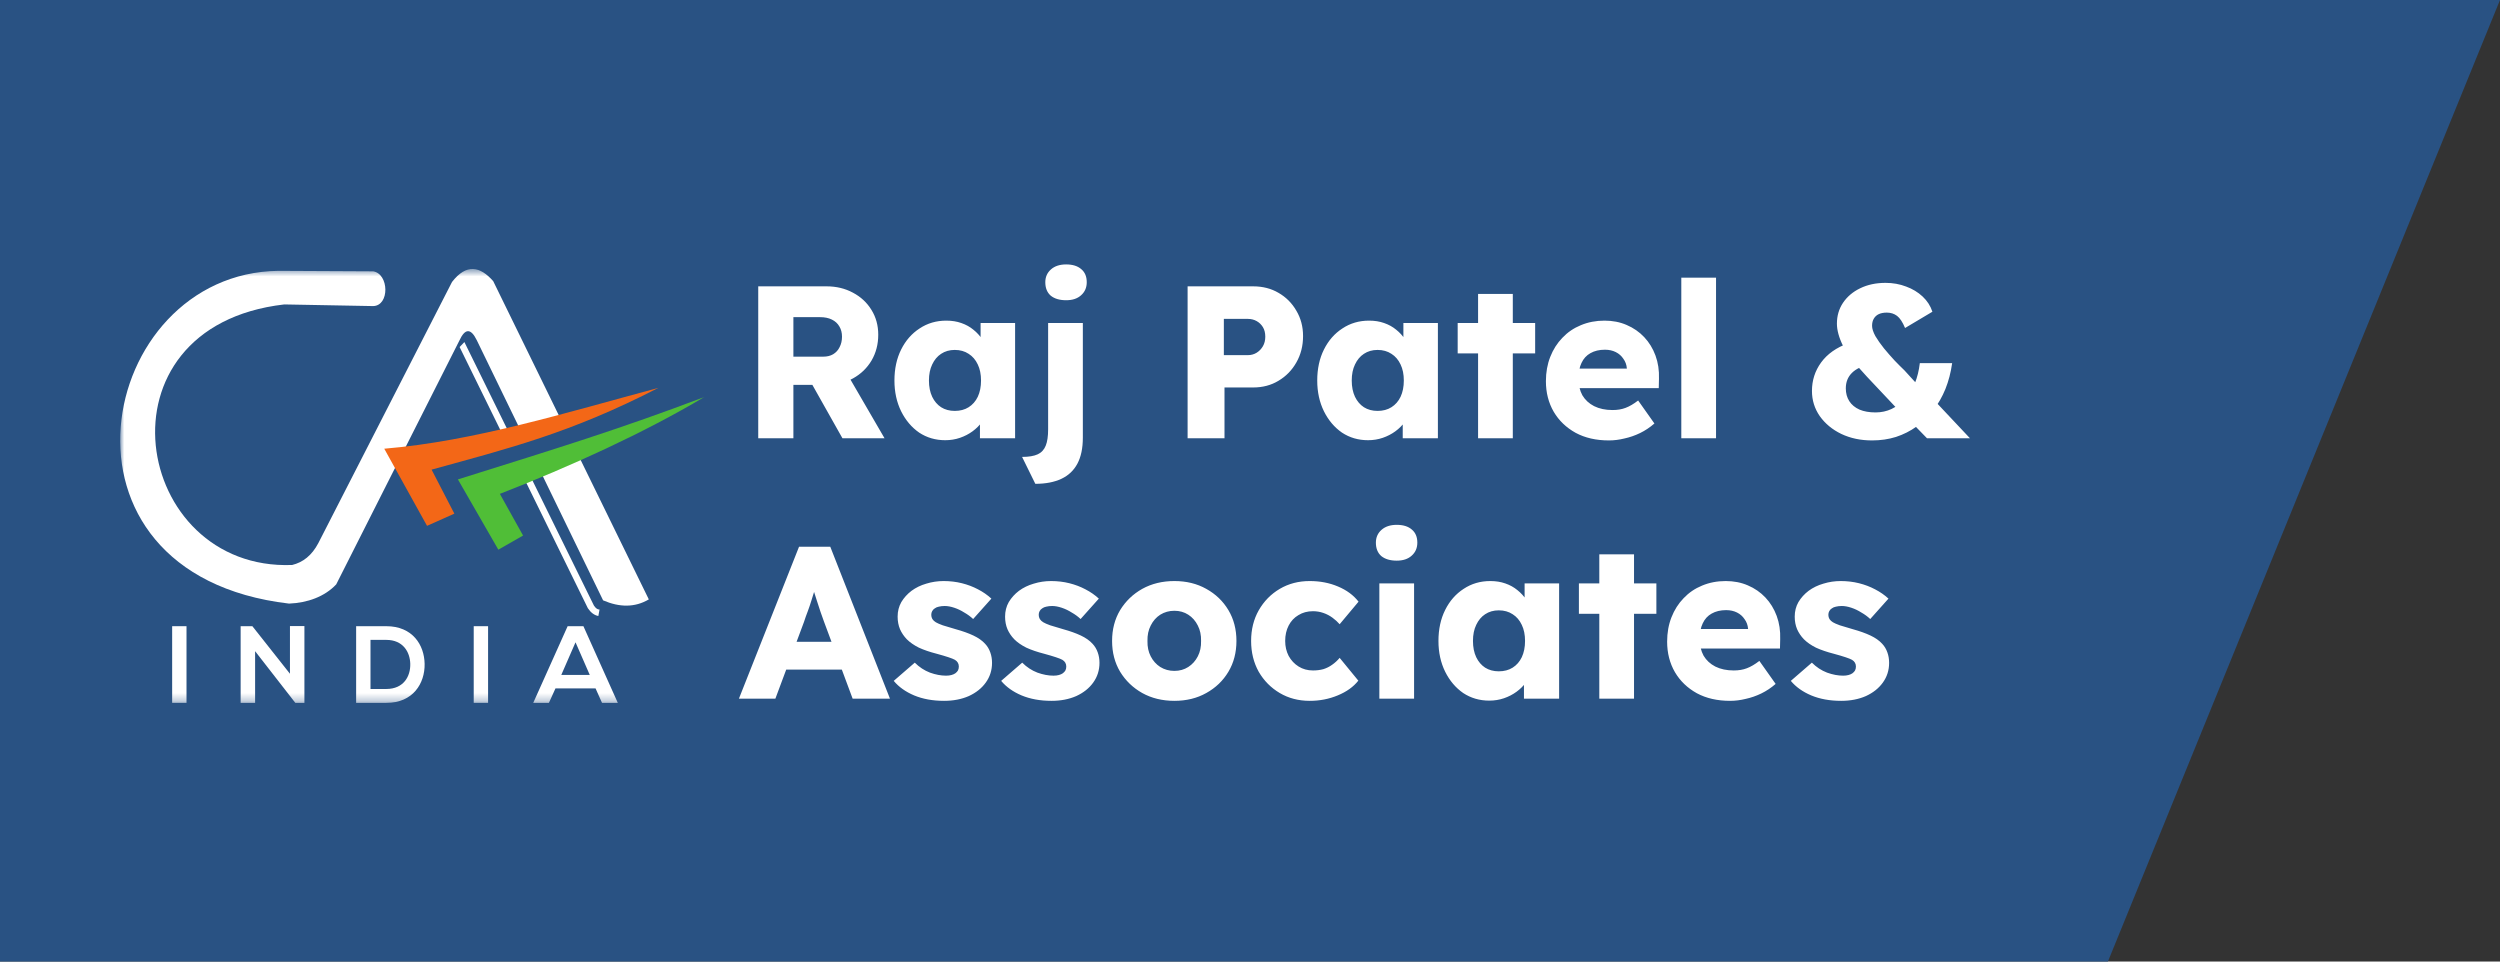
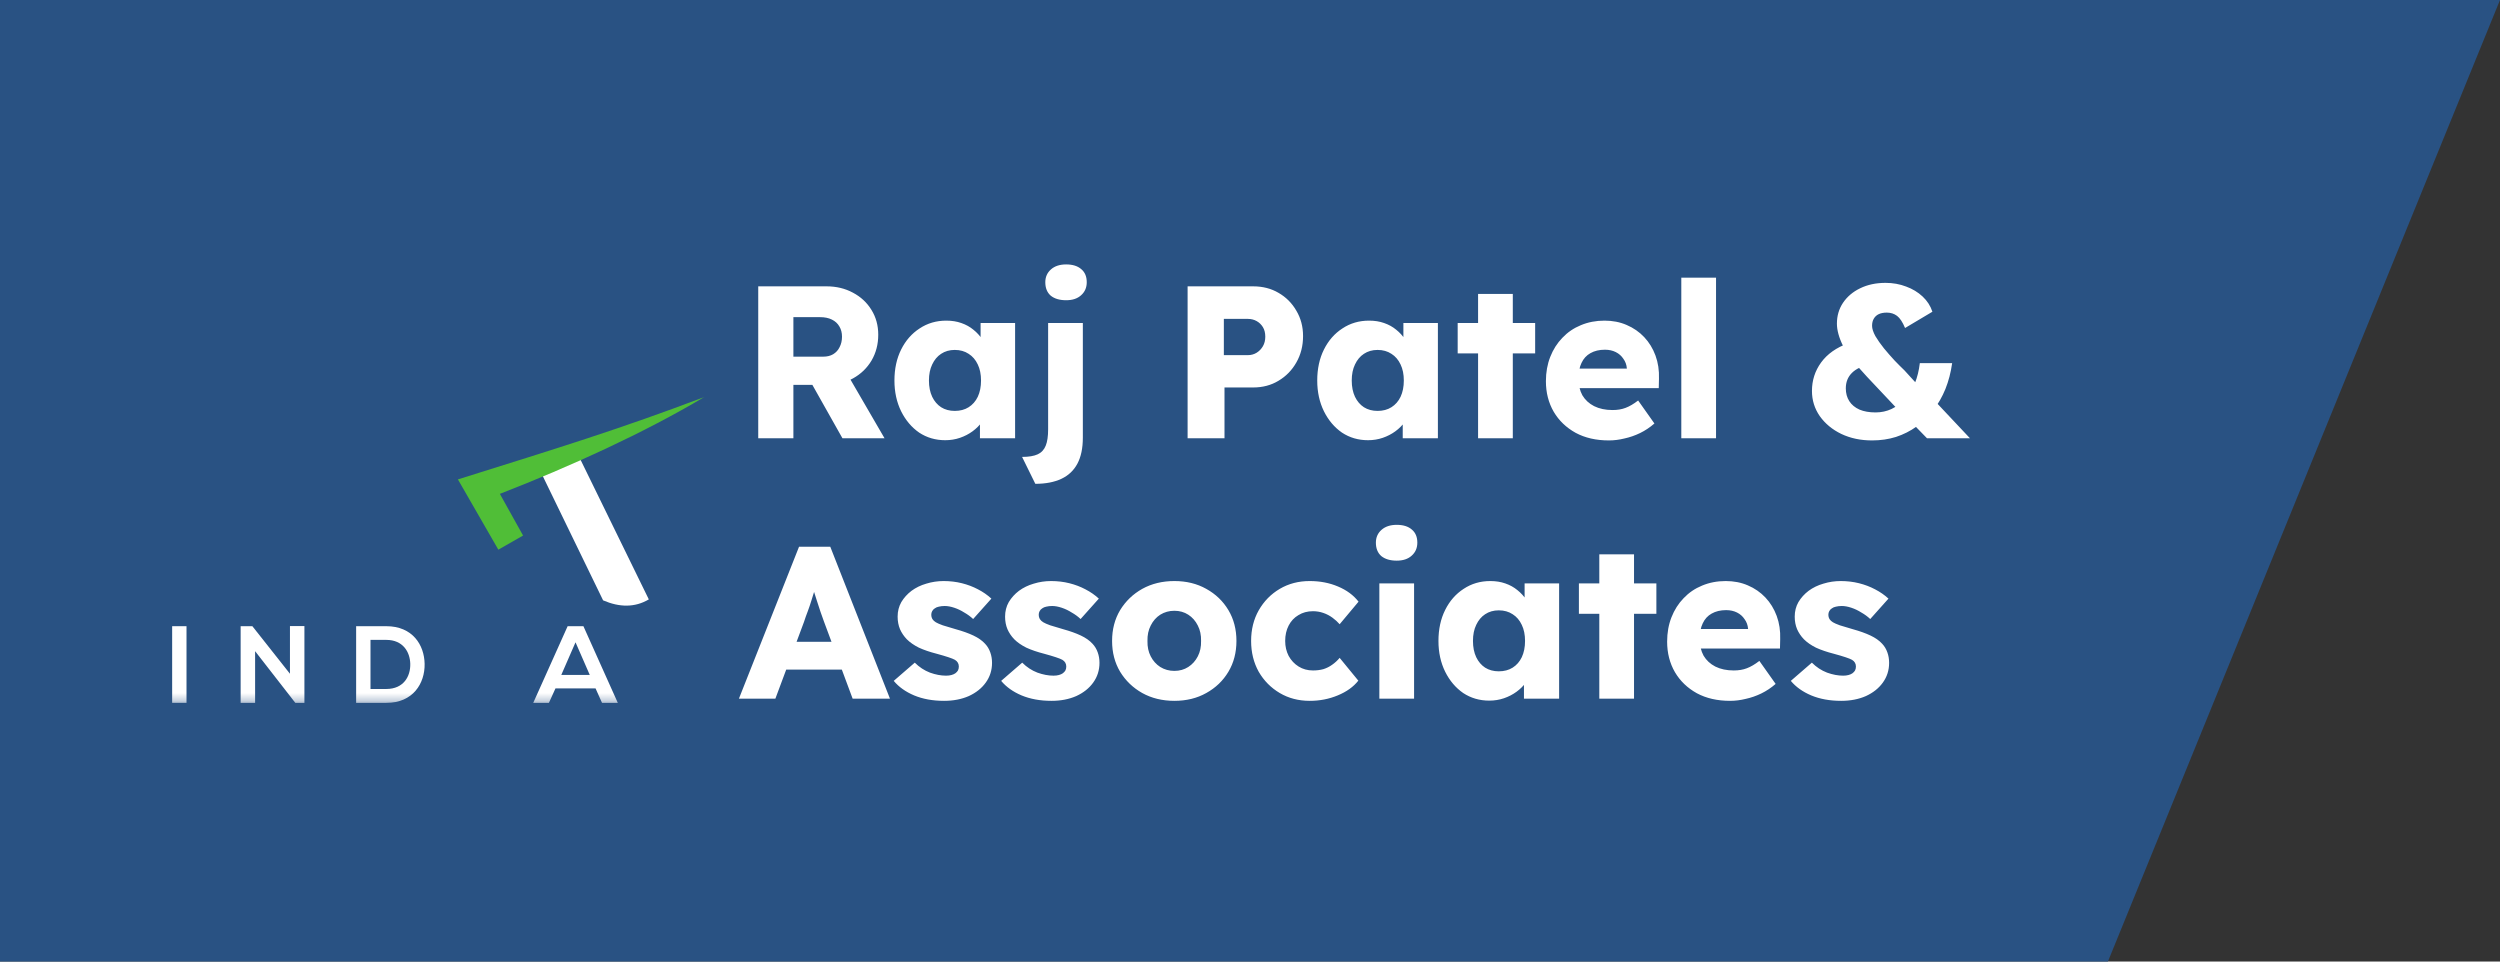
<svg xmlns="http://www.w3.org/2000/svg" width="312" height="120" viewBox="0 0 312 120" fill="none">
  <rect x="0" y="0" width="312" height="120" fill="#333333" stroke="none" />
  <path d="M0 0H312L263.068 120H0V0Z" fill="#295283" />
  <mask id="mask0_261_972" style="mask-type:luminance" maskUnits="userSpaceOnUse" x="15" y="33" width="73" height="55">
    <path d="M87.911 33.569H15V87.736H87.911V33.569Z" fill="white" />
  </mask>
  <g mask="url(#mask0_261_972)">
-     <path fill-rule="evenodd" clip-rule="evenodd" d="M63.956 54.892L57.955 42.685L57.36 43.313L63.195 55.197L63.956 54.892Z" fill="white" />
-     <path fill-rule="evenodd" clip-rule="evenodd" d="M74.123 75.576L65.809 58.661L65.037 58.946L73.364 75.904C73.732 76.454 74.167 76.784 74.674 76.876L74.823 76.069C74.569 76.084 74.338 75.898 74.123 75.576Z" fill="white" />
    <path d="M21.485 87.722V78.149H23.276V87.722H21.485Z" fill="white" />
    <path d="M36.186 78.135H37.991V87.722H36.869V87.736L31.837 81.267V87.722H30.032V78.149H31.495L36.186 84.084V78.135Z" fill="white" />
    <path d="M46.238 85.985H48.207C50.381 85.985 51.243 84.399 51.202 82.84C51.16 81.349 50.285 79.858 48.207 79.858H46.238V85.985ZM52.993 82.853C53.034 85.274 51.558 87.722 48.207 87.722C47.031 87.722 45.622 87.722 44.446 87.722V78.149C45.622 78.149 47.031 78.149 48.207 78.149C51.489 78.149 52.953 80.487 52.993 82.853Z" fill="white" />
-     <path d="M59.12 87.722V78.149H60.912V87.722H59.12Z" fill="white" />
-     <path d="M71.825 80.159L70.047 84.234H73.603L71.825 80.159ZM74.327 85.916H69.322L68.502 87.722H66.546L70.841 78.149H72.81L77.104 87.722H75.134L74.327 85.916Z" fill="white" />
-     <path fill-rule="evenodd" clip-rule="evenodd" d="M67.998 53.273L70.339 53.057L61.553 35.087C59.911 33.226 58.211 32.868 56.411 35.191L39.723 67.79C38.921 69.313 37.815 70.182 36.458 70.51C16.558 71.27 11.3 40.778 35.475 37.993L46.565 38.199C48.648 38.157 48.559 34.17 46.565 33.861L34.738 33.801C12.025 34.093 4.544 71.629 36.072 75.329C38.384 75.236 40.519 74.46 41.958 72.934L57.337 42.49C58.021 41.004 58.74 40.899 59.504 42.461L65.282 54.361L67.998 53.273Z" fill="white" />
+     <path d="M71.825 80.159L70.047 84.234H73.603ZM74.327 85.916H69.322L68.502 87.722H66.546L70.841 78.149H72.81L77.104 87.722H75.134L74.327 85.916Z" fill="white" />
    <path fill-rule="evenodd" clip-rule="evenodd" d="M71.969 56.39L67.133 58.173L75.267 74.924C77.323 75.811 79.235 75.831 80.973 74.805L71.969 56.39Z" fill="white" />
-     <path fill-rule="evenodd" clip-rule="evenodd" d="M47.955 55.999C59.15 55.065 70.727 51.476 82.165 48.404C71.175 54.075 63.424 55.964 53.863 58.61L56.703 64.104L53.293 65.624L47.955 55.999Z" fill="#F36717" />
    <path fill-rule="evenodd" clip-rule="evenodd" d="M57.147 59.83C69.801 55.862 77.367 53.539 87.911 49.542C80.41 54.003 71.189 58.218 62.382 61.633L65.279 66.835L62.193 68.599L57.147 59.83Z" fill="#50BE37" />
  </g>
  <path d="M94.628 54.694V35.735H103.159C104.369 35.735 105.461 35.997 106.436 36.521C107.429 37.044 108.206 37.767 108.765 38.688C109.325 39.59 109.605 40.619 109.605 41.775C109.605 42.967 109.325 44.041 108.765 44.998C108.206 45.937 107.438 46.677 106.463 47.219C105.488 47.76 104.387 48.031 103.159 48.031H99.015V54.694H94.628ZM105.136 54.694L100.315 46.135L105.028 45.458L110.39 54.694H105.136ZM99.015 44.51H102.753C103.222 44.51 103.629 44.411 103.971 44.212C104.333 43.996 104.604 43.698 104.784 43.319C104.983 42.94 105.082 42.506 105.082 42.019C105.082 41.531 104.974 41.107 104.757 40.746C104.54 40.367 104.224 40.078 103.809 39.879C103.412 39.681 102.924 39.581 102.346 39.581H99.015V44.51ZM117.963 54.938C116.753 54.938 115.67 54.621 114.713 53.99C113.774 53.34 113.025 52.455 112.465 51.335C111.906 50.198 111.626 48.916 111.626 47.49C111.626 46.027 111.906 44.736 112.465 43.617C113.025 42.497 113.792 41.621 114.767 40.99C115.742 40.34 116.853 40.015 118.099 40.015C118.785 40.015 119.408 40.114 119.967 40.312C120.545 40.511 121.051 40.791 121.484 41.152C121.917 41.495 122.288 41.901 122.594 42.371C122.901 42.822 123.127 43.31 123.272 43.833L122.378 43.725V40.312H126.684V54.694H122.297V51.227L123.272 51.2C123.127 51.706 122.892 52.184 122.567 52.635C122.242 53.087 121.845 53.484 121.376 53.827C120.906 54.17 120.383 54.441 119.805 54.64C119.227 54.838 118.613 54.938 117.963 54.938ZM119.155 51.281C119.823 51.281 120.401 51.128 120.888 50.821C121.376 50.514 121.755 50.081 122.026 49.521C122.297 48.943 122.432 48.266 122.432 47.49C122.432 46.713 122.297 46.045 122.026 45.485C121.755 44.908 121.376 44.465 120.888 44.158C120.401 43.833 119.823 43.671 119.155 43.671C118.505 43.671 117.936 43.833 117.449 44.158C116.979 44.465 116.609 44.908 116.338 45.485C116.067 46.045 115.932 46.713 115.932 47.49C115.932 48.266 116.067 48.943 116.338 49.521C116.609 50.081 116.979 50.514 117.449 50.821C117.936 51.128 118.505 51.281 119.155 51.281ZM129.208 60.381L127.556 57.023C128.386 57.023 129.036 56.915 129.506 56.698C129.975 56.481 130.309 56.12 130.508 55.615C130.706 55.127 130.806 54.45 130.806 53.583V40.312H135.139V54.612C135.139 55.931 134.913 57.014 134.462 57.862C134.01 58.711 133.343 59.343 132.458 59.758C131.573 60.173 130.49 60.381 129.208 60.381ZM133.054 37.469C132.241 37.469 131.6 37.279 131.131 36.9C130.679 36.503 130.454 35.943 130.454 35.221C130.454 34.571 130.688 34.038 131.158 33.623C131.627 33.208 132.259 33 133.054 33C133.866 33 134.498 33.199 134.949 33.596C135.401 33.975 135.626 34.517 135.626 35.221C135.626 35.889 135.392 36.431 134.922 36.846C134.471 37.261 133.848 37.469 133.054 37.469ZM148.213 54.694V35.735H156.392C157.583 35.735 158.64 36.006 159.561 36.548C160.5 37.09 161.24 37.83 161.781 38.769C162.341 39.708 162.621 40.764 162.621 41.938C162.621 43.165 162.341 44.267 161.781 45.242C161.24 46.199 160.5 46.957 159.561 47.517C158.64 48.076 157.583 48.356 156.392 48.356H152.817V54.694H148.213ZM152.736 44.321H155.742C156.139 44.321 156.5 44.221 156.825 44.023C157.15 43.824 157.412 43.553 157.611 43.21C157.809 42.867 157.908 42.47 157.908 42.019C157.908 41.549 157.809 41.152 157.611 40.827C157.412 40.502 157.15 40.249 156.825 40.069C156.5 39.888 156.139 39.798 155.742 39.798H152.736V44.321ZM170.728 54.938C169.519 54.938 168.435 54.621 167.478 53.99C166.539 53.34 165.79 52.455 165.23 51.335C164.671 50.198 164.391 48.916 164.391 47.49C164.391 46.027 164.671 44.736 165.23 43.617C165.79 42.497 166.557 41.621 167.532 40.99C168.507 40.34 169.618 40.015 170.863 40.015C171.55 40.015 172.173 40.114 172.732 40.312C173.31 40.511 173.816 40.791 174.249 41.152C174.682 41.495 175.052 41.901 175.359 42.371C175.666 42.822 175.892 43.31 176.036 43.833L175.143 43.725V40.312H179.449V54.694H175.061V51.227L176.036 51.2C175.892 51.706 175.657 52.184 175.332 52.635C175.007 53.087 174.61 53.484 174.141 53.827C173.671 54.17 173.148 54.441 172.57 54.64C171.992 54.838 171.378 54.938 170.728 54.938ZM171.92 51.281C172.588 51.281 173.166 51.128 173.653 50.821C174.141 50.514 174.52 50.081 174.791 49.521C175.061 48.943 175.197 48.266 175.197 47.49C175.197 46.713 175.061 46.045 174.791 45.485C174.52 44.908 174.141 44.465 173.653 44.158C173.166 43.833 172.588 43.671 171.92 43.671C171.27 43.671 170.701 43.833 170.214 44.158C169.744 44.465 169.374 44.908 169.103 45.485C168.832 46.045 168.697 46.713 168.697 47.49C168.697 48.266 168.832 48.943 169.103 49.521C169.374 50.081 169.744 50.514 170.214 50.821C170.701 51.128 171.27 51.281 171.92 51.281ZM184.464 54.694V36.683H188.798V54.694H184.464ZM181.918 44.104V40.312H191.587V44.104H181.918ZM200.784 54.965C199.195 54.965 197.813 54.649 196.64 54.017C195.466 53.367 194.554 52.491 193.904 51.39C193.254 50.27 192.929 48.997 192.929 47.571C192.929 46.469 193.11 45.458 193.471 44.538C193.832 43.617 194.338 42.822 194.988 42.154C195.638 41.468 196.405 40.944 197.29 40.583C198.192 40.204 199.176 40.015 200.242 40.015C201.253 40.015 202.174 40.195 203.004 40.556C203.853 40.917 204.584 41.423 205.198 42.073C205.812 42.723 206.281 43.49 206.606 44.375C206.931 45.26 207.076 46.226 207.04 47.273L207.013 48.438H195.556L194.934 46H203.492L203.031 46.515V45.973C202.995 45.522 202.851 45.124 202.598 44.781C202.363 44.42 202.047 44.14 201.65 43.942C201.253 43.743 200.801 43.644 200.296 43.644C199.592 43.644 198.987 43.788 198.481 44.077C197.994 44.348 197.624 44.754 197.371 45.296C197.118 45.819 196.992 46.469 196.992 47.246C196.992 48.04 197.154 48.735 197.479 49.331C197.822 49.909 198.31 50.36 198.942 50.685C199.592 51.01 200.359 51.173 201.244 51.173C201.858 51.173 202.399 51.083 202.869 50.902C203.356 50.721 203.88 50.415 204.44 49.981L206.471 52.852C205.911 53.34 205.315 53.737 204.684 54.044C204.051 54.351 203.401 54.576 202.734 54.721C202.084 54.883 201.434 54.965 200.784 54.965ZM209.827 54.694V34.652H214.161V54.694H209.827ZM240.487 54.694L238.591 52.744L236.966 51.227L232.985 47.002C232.28 46.244 231.685 45.558 231.197 44.944C230.71 44.312 230.321 43.734 230.032 43.21C229.762 42.669 229.563 42.163 229.437 41.694C229.31 41.224 229.247 40.791 229.247 40.394C229.247 39.419 229.5 38.552 230.005 37.794C230.529 37.017 231.242 36.413 232.145 35.979C233.066 35.528 234.122 35.302 235.314 35.302C236.235 35.302 237.092 35.456 237.887 35.763C238.681 36.051 239.367 36.467 239.945 37.008C240.523 37.55 240.929 38.182 241.164 38.904L237.751 40.935C237.444 40.195 237.11 39.69 236.749 39.419C236.388 39.148 235.964 39.013 235.476 39.013C235.079 39.013 234.745 39.076 234.474 39.202C234.203 39.328 233.996 39.518 233.851 39.771C233.707 40.006 233.635 40.303 233.635 40.665C233.635 41.008 233.77 41.432 234.041 41.938C234.33 42.425 234.691 42.94 235.124 43.481C235.557 44.005 236 44.51 236.451 44.998C236.902 45.467 237.309 45.874 237.67 46.217L239.674 48.41L241.543 50.117L245.849 54.694H240.487ZM233.635 54.965C232.208 54.965 230.926 54.694 229.789 54.152C228.669 53.61 227.775 52.87 227.107 51.931C226.457 50.992 226.132 49.945 226.132 48.79C226.132 47.471 226.512 46.289 227.27 45.242C228.046 44.176 229.184 43.373 230.682 42.831L233.391 45.458C232.379 45.675 231.621 46.036 231.116 46.542C230.61 47.047 230.357 47.688 230.357 48.465C230.357 49.078 230.502 49.611 230.791 50.062C231.08 50.514 231.504 50.866 232.064 51.119C232.623 51.353 233.291 51.471 234.068 51.471C234.79 51.471 235.458 51.326 236.072 51.038C236.704 50.731 237.264 50.306 237.751 49.765C238.257 49.223 238.663 48.582 238.97 47.842C239.277 47.083 239.485 46.244 239.593 45.323H243.628C243.466 46.478 243.186 47.553 242.789 48.546C242.391 49.521 241.886 50.406 241.272 51.2C240.676 51.994 239.981 52.672 239.187 53.231C238.41 53.791 237.552 54.224 236.614 54.531C235.693 54.82 234.7 54.965 233.635 54.965ZM92.217 87.194L99.719 68.235H103.619L111.067 87.194H106.409L102.834 77.579C102.69 77.2 102.545 76.794 102.401 76.36C102.256 75.927 102.112 75.485 101.967 75.033C101.823 74.564 101.679 74.112 101.534 73.679C101.408 73.228 101.299 72.812 101.209 72.433L102.021 72.406C101.913 72.858 101.787 73.3 101.642 73.733C101.516 74.167 101.381 74.6 101.236 75.033C101.11 75.448 100.965 75.873 100.803 76.306C100.64 76.721 100.487 77.155 100.342 77.606L96.767 87.194H92.217ZM95.792 83.565L97.228 80.098H105.949L107.357 83.565H95.792ZM117.82 87.465C116.412 87.465 115.166 87.239 114.083 86.787C113.018 86.336 112.169 85.731 111.537 84.973L114.164 82.698C114.724 83.258 115.356 83.673 116.06 83.944C116.764 84.196 117.432 84.323 118.064 84.323C118.317 84.323 118.543 84.296 118.741 84.242C118.94 84.188 119.102 84.115 119.229 84.025C119.373 83.917 119.481 83.799 119.554 83.673C119.626 83.529 119.662 83.366 119.662 83.185C119.662 82.824 119.499 82.544 119.174 82.346C119.012 82.256 118.741 82.147 118.362 82.021C117.983 81.894 117.495 81.75 116.899 81.588C116.051 81.371 115.31 81.118 114.679 80.829C114.065 80.522 113.559 80.17 113.162 79.773C112.801 79.394 112.521 78.979 112.322 78.527C112.124 78.058 112.024 77.534 112.024 76.956C112.024 76.288 112.178 75.683 112.485 75.142C112.81 74.6 113.234 74.131 113.758 73.733C114.299 73.336 114.913 73.038 115.599 72.84C116.304 72.623 117.026 72.515 117.766 72.515C118.56 72.515 119.319 72.605 120.041 72.785C120.763 72.966 121.431 73.219 122.045 73.544C122.677 73.869 123.237 74.257 123.724 74.708L121.449 77.254C121.124 76.947 120.754 76.677 120.339 76.442C119.942 76.189 119.526 75.99 119.093 75.846C118.66 75.701 118.263 75.629 117.901 75.629C117.631 75.629 117.387 75.656 117.17 75.71C116.972 75.746 116.8 75.819 116.656 75.927C116.511 76.017 116.403 76.135 116.331 76.279C116.258 76.406 116.222 76.559 116.222 76.74C116.222 76.92 116.268 77.092 116.358 77.254C116.466 77.417 116.61 77.552 116.791 77.66C116.972 77.769 117.26 77.895 117.658 78.04C118.055 78.166 118.597 78.329 119.283 78.527C120.131 78.762 120.863 79.023 121.476 79.312C122.09 79.602 122.578 79.944 122.939 80.342C123.228 80.648 123.445 81.01 123.589 81.425C123.733 81.822 123.806 82.256 123.806 82.725C123.806 83.646 123.544 84.467 123.02 85.19C122.515 85.894 121.81 86.454 120.908 86.869C120.005 87.266 118.976 87.465 117.82 87.465ZM131.23 87.465C129.821 87.465 128.576 87.239 127.492 86.787C126.427 86.336 125.578 85.731 124.946 84.973L127.573 82.698C128.133 83.258 128.765 83.673 129.469 83.944C130.173 84.196 130.841 84.323 131.473 84.323C131.726 84.323 131.952 84.296 132.151 84.242C132.349 84.188 132.512 84.115 132.638 84.025C132.782 83.917 132.891 83.799 132.963 83.673C133.035 83.529 133.071 83.366 133.071 83.185C133.071 82.824 132.909 82.544 132.584 82.346C132.421 82.256 132.151 82.147 131.771 82.021C131.392 81.894 130.905 81.75 130.309 81.588C129.46 81.371 128.72 81.118 128.088 80.829C127.474 80.522 126.968 80.17 126.571 79.773C126.21 79.394 125.93 78.979 125.732 78.527C125.533 78.058 125.434 77.534 125.434 76.956C125.434 76.288 125.587 75.683 125.894 75.142C126.219 74.6 126.643 74.131 127.167 73.733C127.709 73.336 128.323 73.038 129.009 72.84C129.713 72.623 130.435 72.515 131.176 72.515C131.97 72.515 132.728 72.605 133.451 72.785C134.173 72.966 134.841 73.219 135.455 73.544C136.087 73.869 136.646 74.257 137.134 74.708L134.859 77.254C134.534 76.947 134.164 76.677 133.748 76.442C133.351 76.189 132.936 75.99 132.503 75.846C132.069 75.701 131.672 75.629 131.311 75.629C131.04 75.629 130.796 75.656 130.58 75.71C130.381 75.746 130.21 75.819 130.065 75.927C129.921 76.017 129.812 76.135 129.74 76.279C129.668 76.406 129.632 76.559 129.632 76.74C129.632 76.92 129.677 77.092 129.767 77.254C129.876 77.417 130.02 77.552 130.201 77.66C130.381 77.769 130.67 77.895 131.067 78.04C131.464 78.166 132.006 78.329 132.692 78.527C133.541 78.762 134.272 79.023 134.886 79.312C135.5 79.602 135.987 79.944 136.348 80.342C136.637 80.648 136.854 81.01 136.998 81.425C137.143 81.822 137.215 82.256 137.215 82.725C137.215 83.646 136.953 84.467 136.43 85.19C135.924 85.894 135.22 86.454 134.317 86.869C133.414 87.266 132.385 87.465 131.23 87.465ZM146.562 87.465C145.063 87.465 143.727 87.14 142.554 86.49C141.398 85.84 140.477 84.955 139.791 83.835C139.123 82.716 138.789 81.434 138.789 79.99C138.789 78.545 139.123 77.263 139.791 76.144C140.477 75.024 141.398 74.14 142.554 73.49C143.727 72.84 145.063 72.515 146.562 72.515C148.061 72.515 149.388 72.84 150.543 73.49C151.717 74.14 152.638 75.024 153.306 76.144C153.974 77.263 154.308 78.545 154.308 79.99C154.308 81.434 153.974 82.716 153.306 83.835C152.638 84.955 151.717 85.84 150.543 86.49C149.388 87.14 148.061 87.465 146.562 87.465ZM146.562 83.727C147.212 83.727 147.79 83.565 148.295 83.24C148.801 82.915 149.198 82.472 149.487 81.912C149.776 81.353 149.911 80.712 149.893 79.99C149.911 79.267 149.776 78.626 149.487 78.067C149.198 77.489 148.801 77.037 148.295 76.713C147.79 76.388 147.212 76.225 146.562 76.225C145.912 76.225 145.325 76.388 144.801 76.713C144.296 77.037 143.899 77.489 143.61 78.067C143.321 78.626 143.186 79.267 143.204 79.99C143.186 80.712 143.321 81.353 143.61 81.912C143.899 82.472 144.296 82.915 144.801 83.24C145.325 83.565 145.912 83.727 146.562 83.727ZM163.452 87.465C162.062 87.465 160.816 87.14 159.714 86.49C158.613 85.84 157.737 84.955 157.087 83.835C156.455 82.698 156.139 81.416 156.139 79.99C156.139 78.563 156.455 77.29 157.087 76.171C157.737 75.033 158.613 74.14 159.714 73.49C160.816 72.84 162.062 72.515 163.452 72.515C164.734 72.515 165.908 72.74 166.973 73.192C168.056 73.643 168.914 74.275 169.546 75.088L167.189 77.904C166.937 77.615 166.639 77.344 166.296 77.092C165.952 76.839 165.573 76.64 165.158 76.496C164.743 76.352 164.31 76.279 163.858 76.279C163.172 76.279 162.567 76.442 162.044 76.767C161.52 77.073 161.114 77.507 160.825 78.067C160.536 78.626 160.391 79.267 160.391 79.99C160.391 80.676 160.536 81.299 160.825 81.858C161.132 82.418 161.547 82.86 162.071 83.185C162.594 83.51 163.19 83.673 163.858 83.673C164.327 83.673 164.761 83.619 165.158 83.51C165.555 83.384 165.916 83.204 166.241 82.969C166.585 82.734 166.9 82.445 167.189 82.102L169.519 84.946C168.905 85.722 168.047 86.336 166.946 86.787C165.862 87.239 164.698 87.465 163.452 87.465ZM172.143 87.194V72.812H176.477V87.194H172.143ZM174.31 69.969C173.498 69.969 172.857 69.779 172.387 69.4C171.936 69.003 171.71 68.443 171.71 67.721C171.71 67.071 171.945 66.538 172.414 66.123C172.884 65.708 173.516 65.5 174.31 65.5C175.123 65.5 175.754 65.698 176.206 66.096C176.657 66.475 176.883 67.017 176.883 67.721C176.883 68.389 176.648 68.931 176.179 69.346C175.727 69.761 175.104 69.969 174.31 69.969ZM185.857 87.438C184.647 87.438 183.564 87.121 182.607 86.49C181.668 85.84 180.918 84.955 180.359 83.835C179.799 82.698 179.519 81.416 179.519 79.99C179.519 78.527 179.799 77.236 180.359 76.117C180.918 74.997 181.686 74.121 182.661 73.49C183.636 72.84 184.746 72.515 185.992 72.515C186.678 72.515 187.301 72.614 187.861 72.812C188.439 73.011 188.944 73.291 189.378 73.652C189.811 73.995 190.181 74.401 190.488 74.871C190.795 75.322 191.021 75.81 191.165 76.333L190.271 76.225V72.812H194.578V87.194H190.19V83.727L191.165 83.7C191.021 84.206 190.786 84.684 190.461 85.135C190.136 85.587 189.739 85.984 189.269 86.327C188.8 86.67 188.276 86.941 187.699 87.14C187.121 87.338 186.507 87.438 185.857 87.438ZM187.048 83.781C187.716 83.781 188.294 83.628 188.782 83.321C189.269 83.014 189.649 82.581 189.919 82.021C190.19 81.443 190.326 80.766 190.326 79.99C190.326 79.213 190.19 78.545 189.919 77.985C189.649 77.408 189.269 76.965 188.782 76.658C188.294 76.333 187.716 76.171 187.048 76.171C186.398 76.171 185.83 76.333 185.342 76.658C184.873 76.965 184.503 77.408 184.232 77.985C183.961 78.545 183.826 79.213 183.826 79.99C183.826 80.766 183.961 81.443 184.232 82.021C184.503 82.581 184.873 83.014 185.342 83.321C185.83 83.628 186.398 83.781 187.048 83.781ZM199.593 87.194V69.183H203.926V87.194H199.593ZM197.047 76.604V72.812H206.716V76.604H197.047ZM215.912 87.465C214.323 87.465 212.942 87.148 211.768 86.517C210.595 85.867 209.683 84.991 209.033 83.89C208.383 82.77 208.058 81.497 208.058 80.071C208.058 78.969 208.238 77.958 208.6 77.037C208.961 76.117 209.466 75.322 210.116 74.654C210.766 73.968 211.533 73.444 212.418 73.083C213.321 72.704 214.305 72.515 215.37 72.515C216.381 72.515 217.302 72.695 218.133 73.056C218.981 73.417 219.713 73.923 220.327 74.573C220.941 75.223 221.41 75.99 221.735 76.875C222.06 77.76 222.204 78.726 222.168 79.773L222.141 80.938H210.685L210.062 78.5H218.62L218.16 79.015V78.473C218.124 78.021 217.979 77.624 217.727 77.281C217.492 76.92 217.176 76.64 216.779 76.442C216.381 76.243 215.93 76.144 215.425 76.144C214.72 76.144 214.116 76.288 213.61 76.577C213.122 76.848 212.752 77.254 212.5 77.796C212.247 78.319 212.12 78.969 212.12 79.746C212.12 80.54 212.283 81.235 212.608 81.831C212.951 82.409 213.438 82.86 214.07 83.185C214.72 83.51 215.488 83.673 216.372 83.673C216.986 83.673 217.528 83.583 217.997 83.402C218.485 83.221 219.008 82.915 219.568 82.481L221.6 85.352C221.04 85.84 220.444 86.237 219.812 86.544C219.18 86.851 218.53 87.076 217.862 87.221C217.212 87.383 216.562 87.465 215.912 87.465ZM229.777 87.465C228.369 87.465 227.123 87.239 226.04 86.787C224.974 86.336 224.126 85.731 223.494 84.973L226.121 82.698C226.681 83.258 227.312 83.673 228.017 83.944C228.721 84.196 229.389 84.323 230.021 84.323C230.273 84.323 230.499 84.296 230.698 84.242C230.896 84.188 231.059 84.115 231.185 84.025C231.33 83.917 231.438 83.799 231.51 83.673C231.583 83.529 231.619 83.366 231.619 83.185C231.619 82.824 231.456 82.544 231.131 82.346C230.969 82.256 230.698 82.147 230.319 82.021C229.94 81.894 229.452 81.75 228.856 81.588C228.008 81.371 227.267 81.118 226.635 80.829C226.021 80.522 225.516 80.17 225.119 79.773C224.758 79.394 224.478 78.979 224.279 78.527C224.081 78.058 223.981 77.534 223.981 76.956C223.981 76.288 224.135 75.683 224.442 75.142C224.767 74.6 225.191 74.131 225.715 73.733C226.256 73.336 226.87 73.038 227.556 72.84C228.26 72.623 228.983 72.515 229.723 72.515C230.517 72.515 231.276 72.605 231.998 72.785C232.72 72.966 233.388 73.219 234.002 73.544C234.634 73.869 235.194 74.257 235.681 74.708L233.406 77.254C233.081 76.947 232.711 76.677 232.296 76.442C231.899 76.189 231.483 75.99 231.05 75.846C230.617 75.701 230.219 75.629 229.858 75.629C229.587 75.629 229.344 75.656 229.127 75.71C228.929 75.746 228.757 75.819 228.612 75.927C228.468 76.017 228.36 76.135 228.287 76.279C228.215 76.406 228.179 76.559 228.179 76.74C228.179 76.92 228.224 77.092 228.315 77.254C228.423 77.417 228.567 77.552 228.748 77.66C228.929 77.769 229.217 77.895 229.615 78.04C230.012 78.166 230.554 78.329 231.24 78.527C232.088 78.762 232.819 79.023 233.433 79.312C234.047 79.602 234.535 79.944 234.896 80.342C235.185 80.648 235.401 81.01 235.546 81.425C235.69 81.822 235.762 82.256 235.762 82.725C235.762 83.646 235.501 84.467 234.977 85.19C234.471 85.894 233.767 86.454 232.865 86.869C231.962 87.266 230.933 87.465 229.777 87.465Z" fill="white" />
</svg>